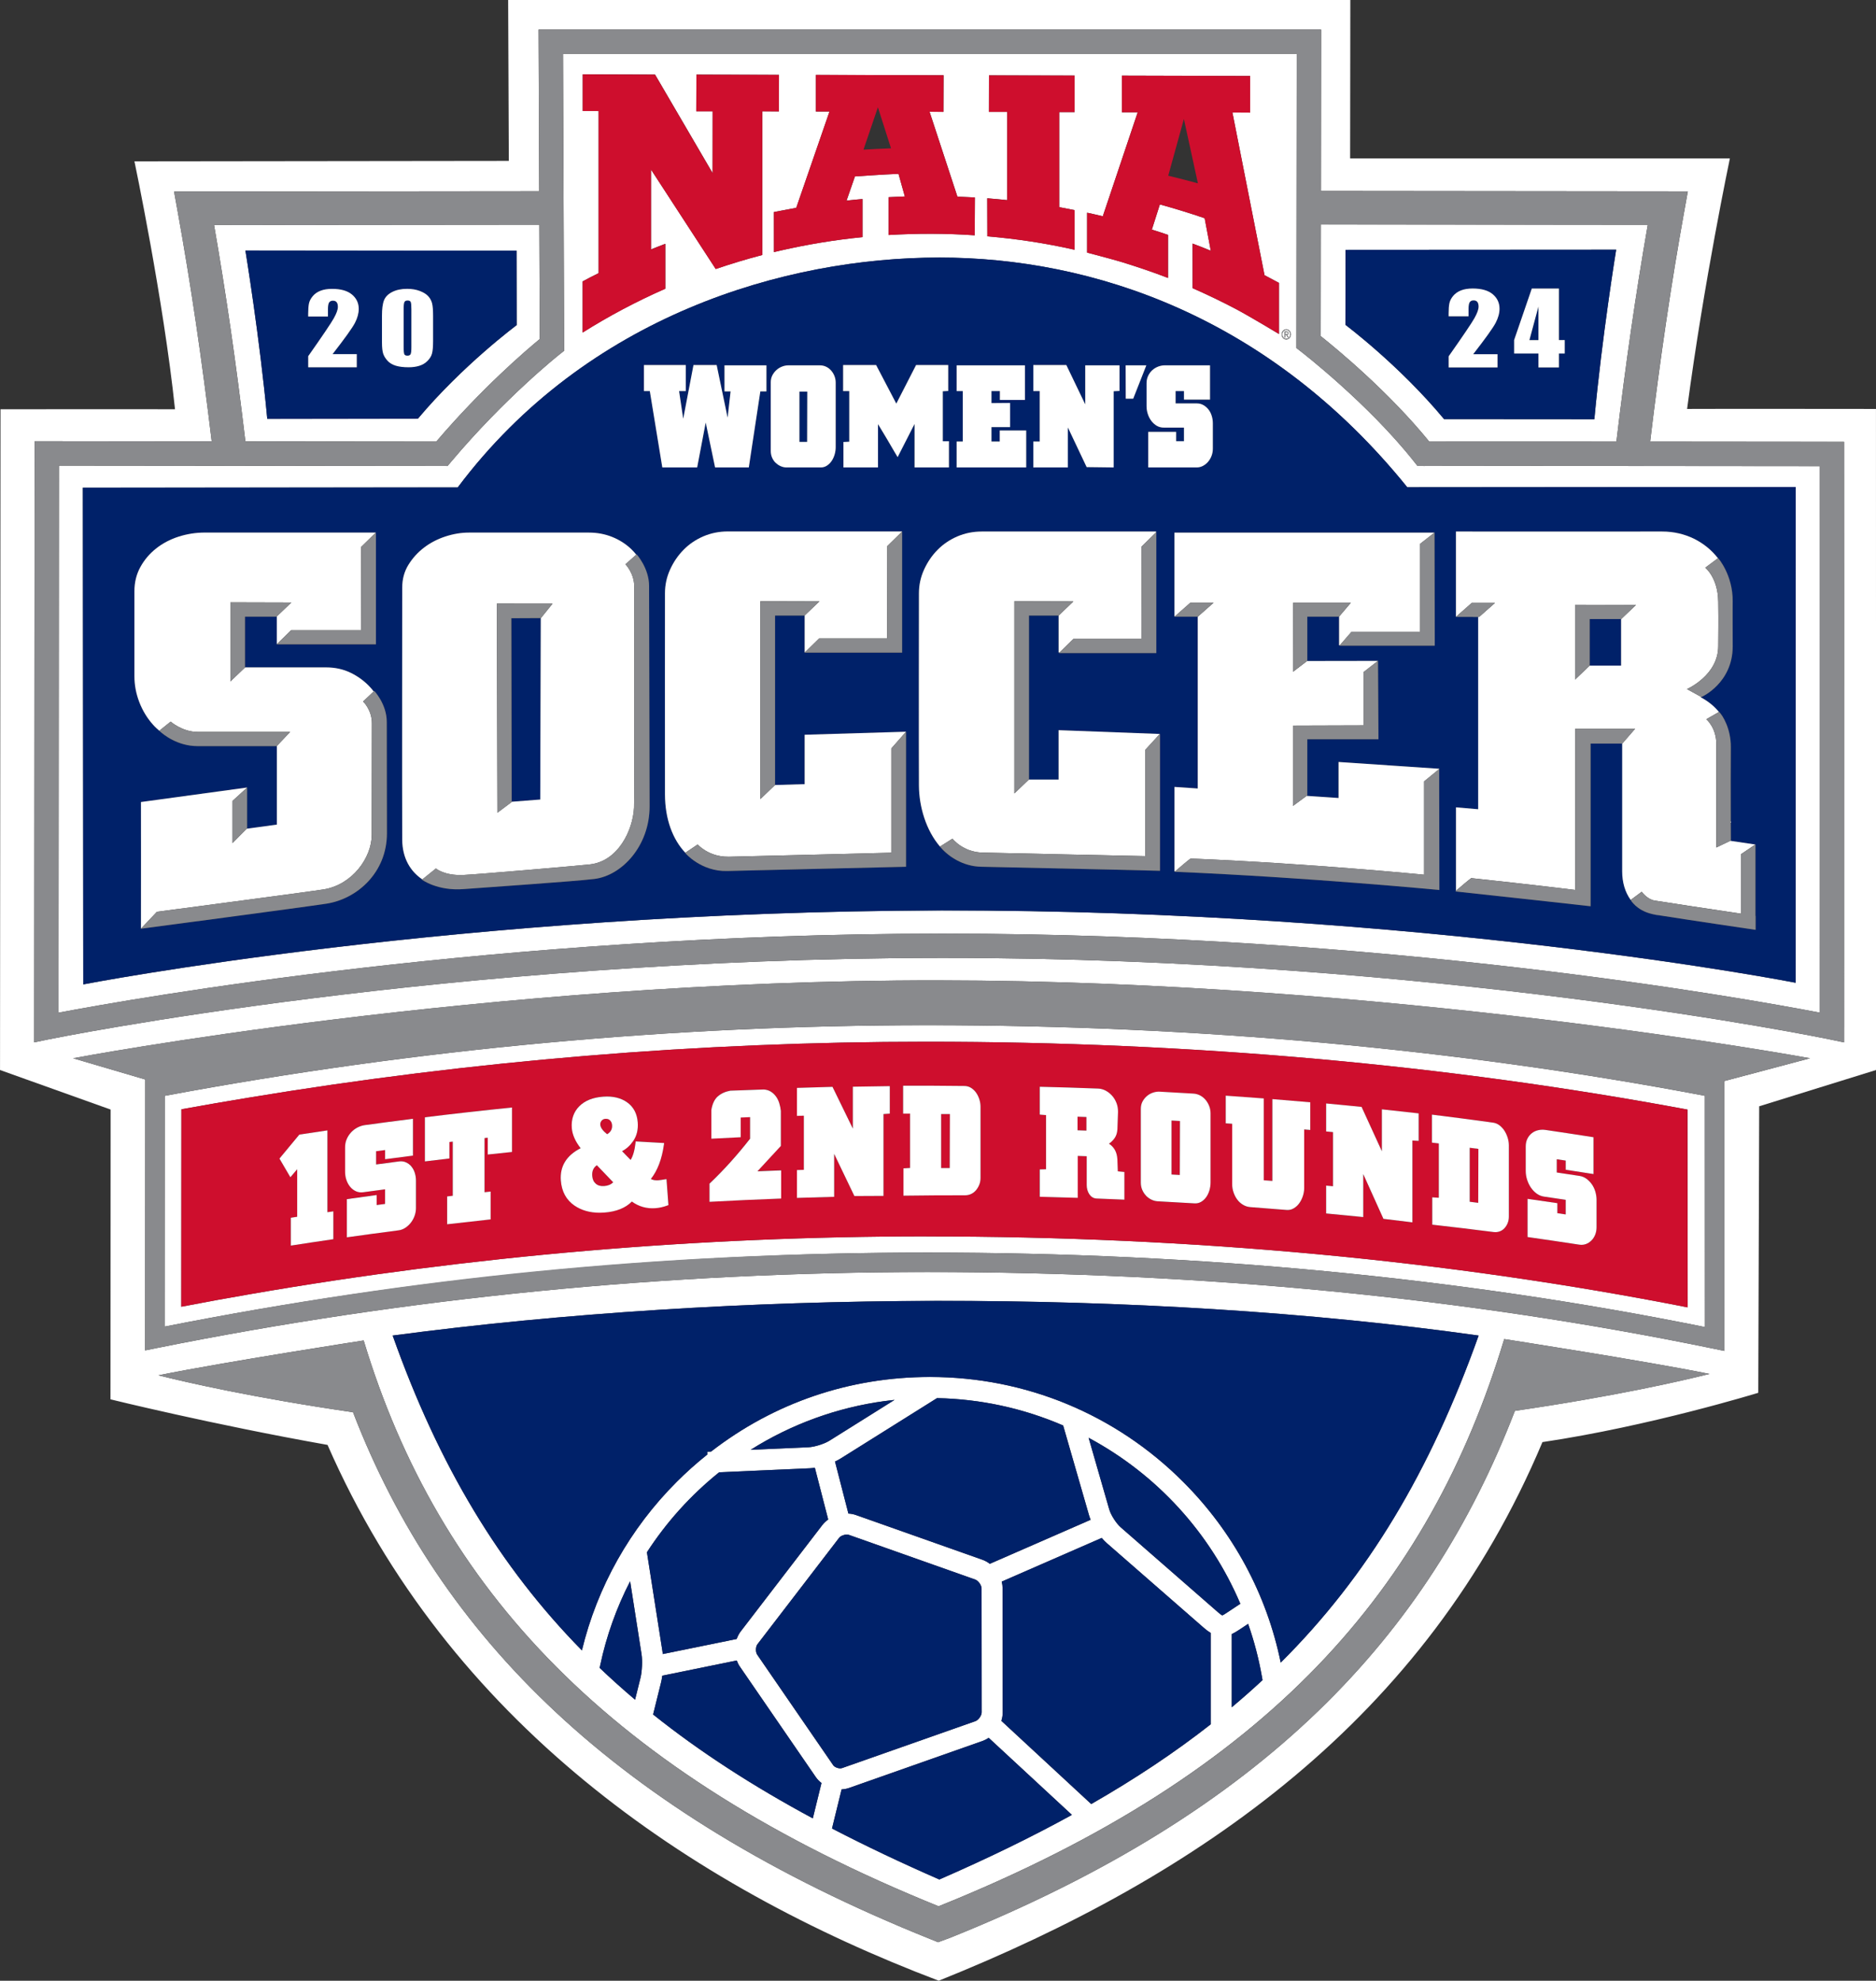
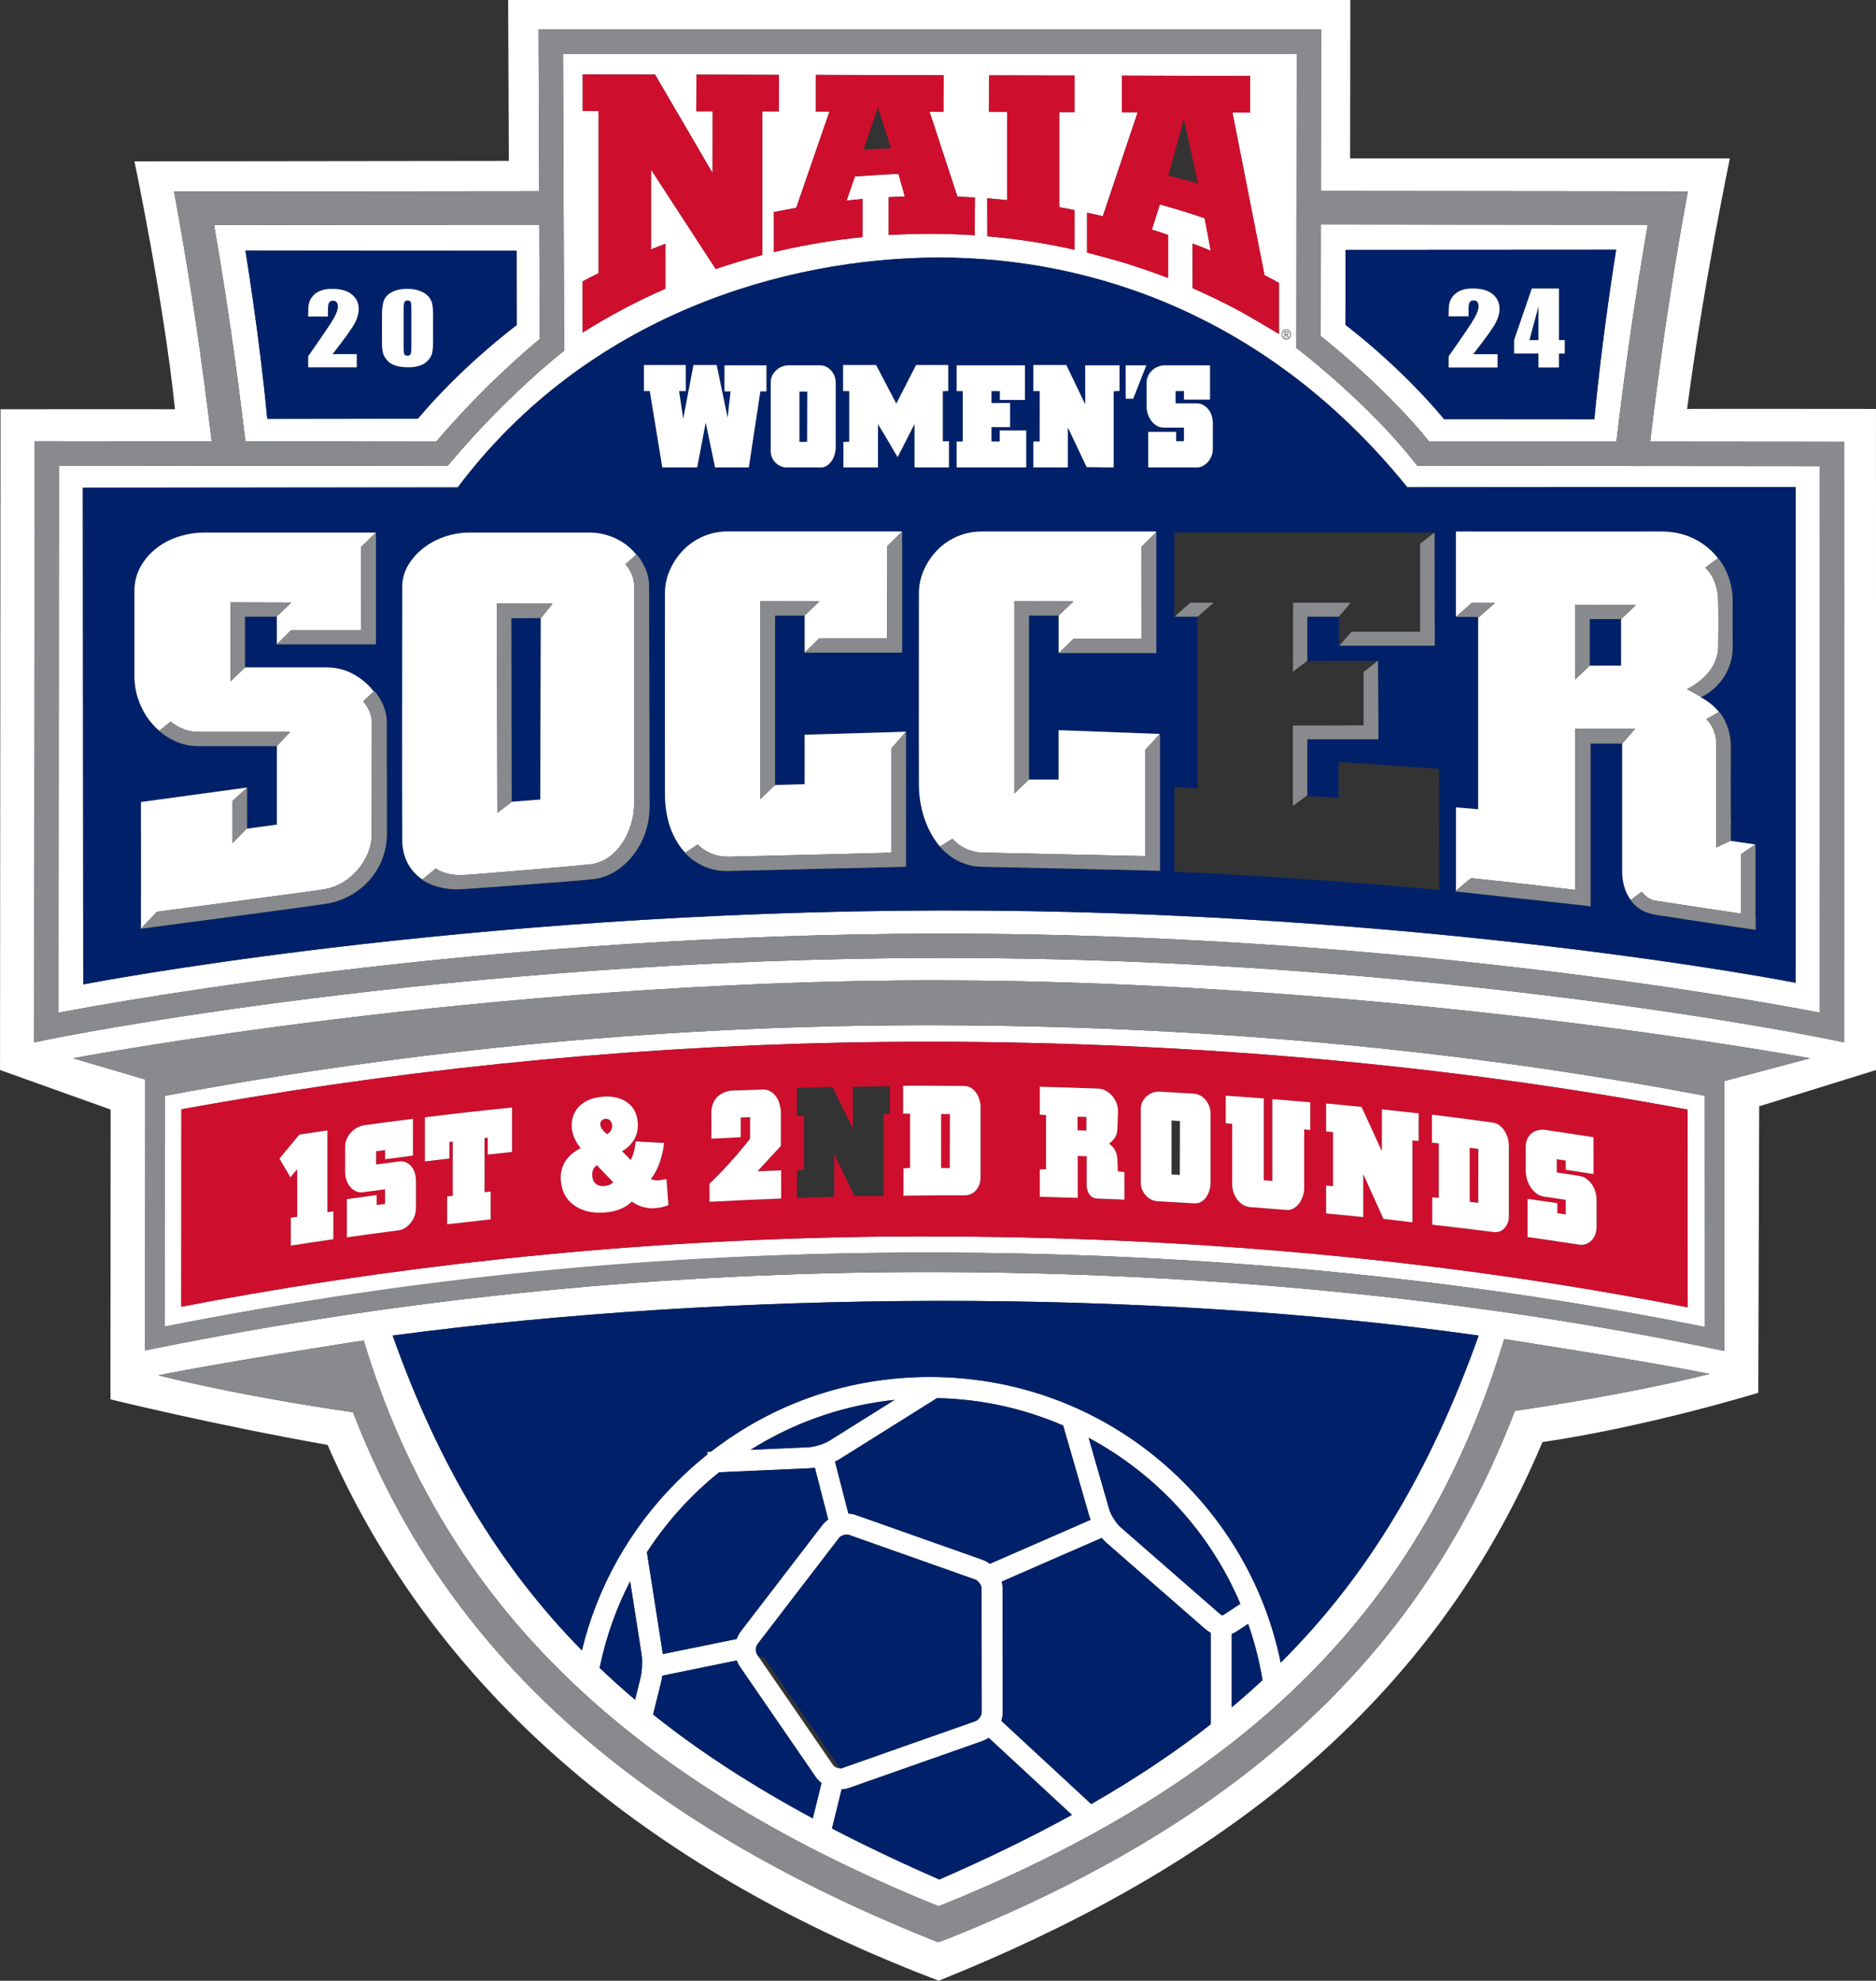
<svg xmlns="http://www.w3.org/2000/svg" id="Layer_2" viewBox="0 0 676.49 714.28">
  <rect x="0" y="0" width="676.49" height="714.28" fill="#333333" stroke="none" />
  <defs>
    <style>
      .cls-1 {
        fill: #002169;
      }

      .cls-2 {
        fill: #ce0e2d;
      }

      .cls-3 {
        fill: #fff;
      }

      .cls-4 {
        fill: #898a8d;
      }
    </style>
  </defs>
  <g id="Print_File">
    <path class="cls-3" d="M515.39,159.25c10.85-.03,38.9-.02,67.49,0,3.3-27.86,7.02-53.56,11.31-78.19l-117.89-.12-.04,40.26c5.74,4.57,24.47,20.02,39.13,38.04ZM485.2,90.1l97.59-.06s-5.13,31.52-7.86,61.13c-5.13,0-40.39-.05-54.2-.04-16.18-19.49-35.56-33.99-35.56-33.99l.04-27.04Z" />
    <path class="cls-3" d="M676.47,147.47s-60.55-.07-68.1,0c6.04-45.72,15.43-90.34,15.43-90.34h-136.94l.07-57.13H183.24l.24,58.02-135,.16s10.45,49.66,14.63,89.41c-6.27-.07-62.93,0-62.93,0l-.17,238.27,39.88,14.26-.05,104.5s36.67,9.05,78.27,16.43c43.61,99.63,130.16,159,220.4,193.22,93.59-37.57,175.6-94.1,217.7-194.23,38.58-5.7,77.83-17.78,77.83-17.78l.33-103.32,42.14-13.08-.03-238.4ZM546.27,508.77c-31.17,81.02-90.26,144.47-203.57,189.98l-4.39,1.62v.03s-2.85-1.15-2.85-1.15c-113.32-45.51-176.99-108.97-208.16-189.98-36.11-5.26-60.45-10.86-70.16-13.32,23.99-4.84,74-12.56,74-12.56,26.99,89.4,88.84,156.11,207.32,204.04,119.31-47.97,176.88-114.83,203.96-204.54,0,0,50.01,7.72,74,12.56-9.71,2.46-34.05,8.06-70.16,13.32ZM299.06,519.55c-1.81,1.13-5.39,2.25-7.52,2.34l-20.85.92c14.73-9.29,31.24-15.28,48.44-17.59,1.15-.15,2.3-.29,3.45-.41l-23.51,14.73ZM337.9,504.18c15.78.33,31.07,3.65,45.48,9.87l9.33,32.37c.15.51.34,1.06.58,1.63l-36.35,15.88c-.85-.65-1.77-1.15-2.71-1.48l-45.54-16.1c-.87-.31-1.79-.49-2.75-.54l-4.83-18.76c.75-.35,1.42-.7,1.99-1.06l34.8-21.81ZM291.88,529.49c.59-.03,1.25-.1,1.96-.21l4.81,18.67c-.83.59-1.53,1.26-2.11,2l-29.43,38.35c-.61.79-1.1,1.73-1.46,2.74l-26.65,5.43c-.04-.38-.08-.75-.14-1.09l-5.58-35.62c7.09-10.94,15.85-20.64,26.05-28.84l32.55-1.44ZM238.35,606.83c.18-.74.34-1.6.47-2.56l26.85-5.48c.29.8.65,1.53,1.1,2.18l27.39,39.85c.55.8,1.24,1.52,2.06,2.15l-3.13,12.75c-21.49-11.57-40.59-23.88-57.59-37.46l2.84-11.44ZM273.03,596.67c-.64-.93-.59-2.85.1-3.74l29.43-38.35c.52-.68,1.71-1.19,2.78-1.19.31,0,.58.04.81.12l45.54,16.11c1.09.39,2.25,2.03,2.25,3.19l.04,44.69c0,1.16-1.15,2.79-2.25,3.17l-48.05,16.91c-.21.07-.45.11-.72.11-.99,0-2.09-.5-2.55-1.17l-27.4-39.85ZM303.49,645.27c.95-.05,1.87-.22,2.73-.53l48.04-16.91c.78-.28,1.54-.66,2.26-1.16l30.01,27.79c-14.68,8.08-30.57,15.79-47.81,23.3-13.68-5.98-26.56-12.08-38.7-18.39l3.46-14.11ZM361.09,620.55c.33-1.02.49-2.05.49-3.06l-.04-44.69c0-.81-.11-1.63-.32-2.45l36.07-15.75c.61.73,1.21,1.35,1.79,1.85l34.98,30.54c.89.78,1.72,1.39,2.52,1.87v32.97c-13.03,10.22-27.34,19.72-43.08,28.75l-32.41-30.01ZM404.08,550.72c-1.56-1.36-3.5-4.41-4.08-6.4l-7.44-25.83c24.52,13.13,43.83,34.24,54.71,59.85l-4.76,3.15c-.68.45-1.54,1.02-1.76,1.02-.19-.01-.76-.43-1.7-1.25l-34.98-30.54ZM444.18,589.27c.76-.35,1.57-.82,2.53-1.45l3.37-2.23c2.15,6.13,3.81,12.47,4.94,18.86l.25,1.42c-3.59,3.34-7.28,6.6-11.09,9.79v-26.39ZM426.65,534.37c-24.39-24.39-56.82-37.82-91.31-37.82-28.95,0-56.23,9.3-78.93,26.9l-1.39.06.04,1c-3.85,3.07-7.56,6.38-11.04,9.86-16.85,16.85-28.66,37.86-34.19,60.78-29.64-30.18-51.59-66.59-68.24-113.54,122.06-16.23,270.22-17.1,391.6,0-17.5,49.1-40.09,86.81-71.37,117.94-5.04-24.66-17.19-47.19-35.18-65.18ZM230.98,605l-1.97,7.93c-4.4-3.72-8.66-7.54-12.77-11.47l.22-1.03c2.23-10.51,5.85-20.65,10.77-30.21l4.12,26.34c.35,2.27.18,6.21-.37,8.43ZM621.76,389.84l.02,97.31-4.22-.87c-88.76-18.29-184.02-27.56-283.15-27.56-94,0-187.49,9.22-277.87,27.4l-4.21.85.05-97.63.13-.02-26.14-7.69s149.12-28.24,311.99-28.09c162.87.15,314.33,28.09,314.33,28.09l-30.93,8.22ZM664.96,370.5v5.4s-5.29-1.11-5.29-1.11c-1.4-.29-142.15-29.36-319.08-29.36h-1.63c-177.79.18-319.94,29.07-321.35,29.36l-5.28,1.09.15-216.79,63.86.07c-3.55-29.7-7.57-56.89-12.29-82.98l-1.28-7.1,131.67-.13-.23-58.29h282.18l-.06,58.21,132.31.13-1.28,7.1c-4.72,26.14-8.75,53.39-12.31,83.15,34.09.03,65.54.06,65.54.06h4.38s0,4.39,0,4.39c0,0,.04,64.96,0,206.8Z" />
    <path class="cls-3" d="M157.31,159.25c16.49-19.32,32.23-32.79,37.33-36.99l-.16-41.23-117.29.11c4.29,24.58,8,50.23,11.3,78.03l68.83.07ZM186.27,90.4l.04,26.85s-19.41,14.4-35.63,33.75c-13.84-.01-49.16.04-54.3.04-2.74-29.4-7.88-60.7-7.88-60.7l97.77.05Z" />
    <path class="cls-3" d="M513.3,168.04h-2.13s-1.32-1.66-1.32-1.66c-16.59-20.94-40.42-39.37-40.65-39.55l-1.71-1.32v-2.16l.11-103.89H203.02l.41,107.03-1.68,1.33c-.19.15-19.54,15.49-39.05,38.67l-1.32,1.56-140.14-.14-.14,197.28c27.44-5.2,158.46-28.35,317.84-28.51h1.64c158.57,0,288.28,23.24,315.59,28.49.03-114.19,0-182.54,0-197.06-22.56-.02-125.24-.13-142.87-.06ZM463.83,118.74c.92,0,1.66.82,1.66,1.84s-.74,1.84-1.66,1.84-1.66-.82-1.66-1.84.74-1.84,1.66-1.84ZM392.01,76.7s3.79.8,5.66,1.28l12.59-37.5h-5.69v-13.22l46.23.13v13.21l-6.39-.04,11.58,58.67c1.78.93,5.2,2.77,5.2,2.77v18.43s-10.17-6.15-15.47-8.97c-5.09-2.68-10.31-5.19-15.63-7.54h-.02l-.02-16.09c2.2.83,4.4,1.67,6.56,2.58l-2.21-11.73c-5.29-1.81-10.68-3.46-16.14-4.97h-.01l-2.89,9.08c1.93.59,3.87,1.23,5.79,1.89h.04v15.54c-5.35-2.08-11.04-3.98-16.57-5.7-4.15-1.24-12.62-3.44-12.62-3.44v-14.39ZM356.61,40.35l.03-13.18,30.87.07v13.18h-5.56v34.27s3.66.7,5.53,1.08l.03.04v14.25h-.02c-10.23-2.32-20.73-3.94-31.49-4.84h.04l-.04-13.72c2.5.21,4.73.4,7.21.66v-31.81h-6.59ZM287.13,74.94l11.99-34.72h-4.9v-13.22l46.04.13-.04,13.21-5.01-.03,10.04,30.6c2.02.07,4.31.18,6.31.3l-.07,13.64c-5.23-.36-10.47-.55-15.77-.55-5.12-.01-10.2.15-15.27.44v-13.63h-.02c1.94-.1,3.91-.2,5.86-.26l-2.28-8.16c-5.19.18-15.71.93-15.71.93l-3.03,8.72c1.91-.22,3.81-.4,5.75-.57h0s0,0,0,0c0,0,0,0,0,0v13.74s0,0,0,0c-10.08.99-19.96,2.65-29.58,4.84l-2.34.55-.02-14.44,2.31-.44c1.93-.39,3.82-.75,5.75-1.09ZM210.11,101.46c1.95-1.06,3.75-1.98,5.75-2.96v-58.47l-5.72-.02v-13.22l26.07.09,20.76,35.54.02-22.3h-5.91l.05-13.23,29.77.08-.02,13.19-5.98-.03v51.81c-5.72,1.48-11.31,3.19-16.8,5.06l-23.35-35.88v28.81c1.67-.69,3.39-1.32,5.07-1.98h.09v16.14c-10.44,4.59-20.28,9.81-29.8,15.8v-18.46ZM647.51,354.4s-134.13-26.34-307.98-26.07c-173.85.27-309.51,26.66-309.51,26.66l-.14-179.13s128.19-.1,135.18-.08c46.63-62.1,118.21-82.89,173.63-82.89s119.05,21.3,168.77,82.83c11.49-.05,140.06-.08,140.06-.08l-.02,178.77Z" />
    <path class="cls-3" d="M464.38,120.15c0-.31-.23-.38-.47-.38h-.47v.77h.47c.28,0,.48-.09.48-.39Z" />
    <path class="cls-3" d="M463.83,122.17c.8,0,1.43-.71,1.43-1.59s-.63-1.59-1.43-1.59-1.43.71-1.43,1.59.64,1.59,1.43,1.59ZM463.21,119.54h.75c.45,0,.64.22.64.61s-.23.56-.49.61l.58.97h-.28l-.56-.97h-.42v.97h-.23v-2.19Z" />
    <path class="cls-3" d="M59.4,395.16l-.04,83.23c89.52-17.71,182.04-26.69,275.05-26.69,98.03,0,192.32,9.03,280.34,26.84l-.02-83.39c-88.88-16.89-183.17-25.45-280.32-25.45-91.91,0-184.42,8.57-275.01,25.47ZM608.58,471.45c-86.41-17.01-178.25-25.58-274.52-25.58v-.02c-82.08,0-163.79,6.99-243.4,20.76-8.82,1.53-16.52,2.91-25.28,4.61l.04-71.19c8.38-1.53,15.68-2.78,24.09-4.17,80.81-13.4,162.92-20.19,244.56-20.19,95.22,0,187.52,8.23,274.45,24.46l.07,71.32Z" />
    <path class="cls-1" d="M338.69,92.88c-55.42,0-127,20.78-173.63,82.89-7-.01-135.18.08-135.18.08l.14,179.13s135.66-26.39,309.51-26.66c173.85-.27,307.98,26.07,307.98,26.07l.02-178.77s-128.57.03-140.06.08c-49.72-61.53-113.35-82.83-168.77-82.83ZM413.46,138.24c0-.99.18-1.88.56-2.68.38-.8.87-1.48,1.49-2.05.61-.57,1.32-1.01,2.13-1.31.81-.3,1.63-.46,2.49-.46h16.21v12.37h-9.39v-3.08h-3.02v4.45h7.69c.86,0,1.63.2,2.33.6.7.4,1.31.92,1.82,1.57.52.65.91,1.41,1.18,2.28.28.88.41,1.77.41,2.68v9.18c0,.91-.15,1.78-.46,2.59-.31.82-.74,1.54-1.28,2.17-.55.63-1.17,1.12-1.87,1.48-.7.36-1.45.54-2.23.54h-17.45v-12.83h10.06v3.36h2.82v-4.9h-7.28c-.92,0-1.76-.22-2.51-.65-.75-.44-1.4-1.02-1.95-1.74-.55-.72-.97-1.55-1.28-2.48-.31-.93-.46-1.89-.46-2.88v-8.21ZM413.37,131.74l-4.73,12.03h-2.68l-.05-12.03h7.47ZM372.61,159.22h2.31v-18.18h-2.31v-9.4h11.9l6.82,14.19v-14.08h12.36v9.23l-2.1.11v27.47l-9.75-.11-6.77-14.31v14.42h-12.47v-9.35ZM344.96,159.22h2.2v-18.18h-2.2v-9.29h24.62v12.48h-9.03v-3.19h-3.03v4.33l6.72-.06v8.72h-6.72v5.19h2.98v-3.99h9.54v13.34h-25.08v-9.35ZM277.97,137.84c0-.95.2-1.8.59-2.54.39-.74.89-1.38,1.49-1.91.6-.53,1.28-.94,2.03-1.23.75-.29,1.49-.43,2.21-.43h11.39c.79,0,1.52.16,2.21.48.68.32,1.29.77,1.8,1.34.51.57.92,1.23,1.23,1.99.31.76.46,1.58.46,2.45v23.2c0,.91-.13,1.81-.38,2.68-.26.87-.62,1.65-1.08,2.34-.46.68-1.02,1.25-1.69,1.68-.67.44-1.41.66-2.23.66h-12.31c-.75,0-1.47-.15-2.15-.46-.69-.3-1.29-.72-1.82-1.25-.53-.53-.95-1.16-1.26-1.88-.31-.72-.46-1.52-.46-2.39v-24.74ZM117.7,325.89c-8.83,1.35-66.9,9.03-66.9,9.03l.04-.04s-.02,0-.03,0c.05-8,0-45.65,0-45.65l38.26-5.23v.05l.03-.02v14.66l-.03.03v.13l10.74-1.47v-28.32h-27.72c-.12,0-.23,0-.35,0h-.5c-7.34,0-12.46-4.3-13.57-5.32-.91-.76-1.78-1.57-2.57-2.47-2.08-2.35-3.71-5.04-4.88-8.07-1.17-3.03-1.76-6.15-1.76-9.37v-30.62c0-3.22.71-6.12,2.15-8.72,1.43-2.6,3.32-4.83,5.66-6.68,2.34-1.86,5.04-3.28,8.1-4.27,3.06-.99,6.22-1.48,9.47-1.48h61.68l.03-.03v40.34h-35.79l.05-.04h0v-10.02h-.01l-.09.09s-11.36,0-11.36,0v18.29h29.23c3.25,0,6.21.65,8.88,1.95,2.67,1.3,4.98,3,6.93,5.1.48.52.94,1.07,1.37,1.63l.2-.19s4.51,4.7,4.51,11.19c0,3.7.06,35.53.06,40.16,0,14.12-10.69,23.67-21.83,25.37ZM214.29,316.99c-7.41.9-39.75,3.08-47.13,3.65-9.48.73-15.01-3.41-15.01-3.41l.13-.1c-4.25-2.87-7.21-7.56-7.26-14.33-.09-13.29,0-90.89,0-90.89,0-3.09.75-5.85,2.25-8.26,1.5-2.41,3.38-4.48,5.66-6.22,2.27-1.73,4.85-3.06,7.71-3.99,2.86-.93,5.66-1.39,8.39-1.39h43.34c2.99,0,5.79.53,8.39,1.58,2.6,1.05,4.88,2.51,6.83,4.36.67.63,1.27,1.31,1.84,2.02l.11-.09s4.51,4.95,4.51,11.44c0,3.69.18,74.89.18,79.52,0,14.12-9.89,24.91-19.96,26.12ZM234.32,141.03h-2.1v-9.4h15.08v9.4h-2.41l1.49,9.98,3.7-19.38h8.36l3.95,18.98,1.08-9.46h-2.21v-9.4h15.13v9.4h-2.21l-4.16,27.42h-12.15l-3.38-16.19-3.08,16.19h-12.57l-4.51-27.53ZM326.71,312.57s-19.04.43-52.92,1.25c-2.25.06-4.35.11-6.28.15-1.73.04-3.49.08-5.29.13-9.51.23-15.15-6.51-15.15-6.51l.07-.05c-4.53-4.81-7.32-12.07-7.34-21.04-.04-16.8,0-72.56,0-72.56,0-2.97.62-5.81,1.85-8.54,1.24-2.72,2.86-5.1,4.88-7.14,2.02-2.04,4.39-3.65,7.12-4.83,2.73-1.17,5.66-1.76,8.79-1.76h62.86v.05h0s0,43.62,0,43.62h-35.13l.06-.06h-.07v-13.32l-.02.02h-10.66v61.11l10.68-.32v-17.81l36.51-1.09v.05l.04-.04v48.69ZM323.67,164.86c-.34-.57-.73-1.22-1.16-1.94-.42-.72-.85-1.45-1.28-2.19-.43-.74-.86-1.47-1.28-2.19-.43-.72-.81-1.37-1.16-1.94-.38-.65-.74-1.25-1.1-1.82-.36-.57-.73-1.18-1.1-1.82v15.62h-12.47v-9.18l2.1-.11v-18.24h-2.21v-9.4h11.9l7.28,13.91,7.13-13.91h11.59v9.35l-1.95.11v18.01h2.21v9.46h-12.42v-15.68l-6.1,11.97ZM418.29,314.03s-23.4-.62-64.48-1.46c-3.44-.07-6.32-1.05-8.62-2.26-.05-.03-.11-.05-.16-.08-.21-.11-.41-.23-.61-.35-.18-.1-.36-.21-.53-.31-.22-.14-.43-.28-.64-.42-.11-.08-.23-.15-.35-.23-2.59-1.82-3.96-3.64-3.96-3.64h0c-5.06-5.88-7.54-14.41-7.59-21.93-.08-12.92,0-69.4,0-69.4,0-2.97.62-5.81,1.85-8.54,1.24-2.72,2.86-5.1,4.88-7.14,2.02-2.04,4.39-3.65,7.13-4.83,2.73-1.17,5.66-1.76,8.79-1.76h62.87v.3l.1-.1v43.62h-35.13l.22-.22h-.34v-13.31h0s-10.66,0-10.66,0v59.09l-.05.05h10.71v-17.81l36.5,1.37.06-.06v49.42ZM525.03,222.46h-.03l.03-.02v-30.76s59.84.03,74.38,0c8.4-.01,15.55,3.78,20.1,9.62l.04-.03s5.33,6.01,5.25,15.61c-.01,1.3-.02,2.4-.02,3.35,0,1.52,0,2.92,0,4.66,0,2.21.03,3.74.03,8.17,0,13.39-11.27,18.31-11.27,18.31l-.08-.04c-.06.04-.13.08-.19.11,2.7,1.44,4.89,3.22,6.61,5.33.01,0,.03-.02.05-.03,1.18,1.14,4.28,5.97,4.21,12.73-.06,5.43-.04,18.33-.02,26.5l.03,7.27,8.85,1.3h0s.02,0,.02,0v25.74s.06,0,.06,0v5.03s-24.26-3.57-33.82-5.1c-.66-.1-1.26-.18-1.79-.26-.64-.09-1.25-.23-1.84-.38-5.55-1.32-7.6-5.01-7.6-5.01l.02-.02c-2.07-2.82-3.07-6.44-3.07-10.29-.02-7.44,0-43.97,0-46.11h-11.41v58.66s-26.31-2.95-48.78-5.35c.08-.07.17-.15.26-.22v-30.08l8,.68v-69.34l-8-.02ZM517.29,192.03l.08,40.81h-34.38l.13-.15h-.26v-10.35l-.04.04h-11.41v15.9l-.08.06h0s25.53-.03,25.53-.03l.04-.03v.03h0v.62l.16,27.67h-25.66v20.2l-.08.06v.14l11.32.76v-12.99l36.31,2.45v6.95l.07,36.78s-47.14-4.54-95.49-6.58c.06-.05.12-.11.18-.16-.15,0-.24-.01-.24-.01v-30.44l8.39.57v-61.96h-8.37l.09-.08h-.12v-30.25h93.71v.04l.07-.06Z" />
    <rect class="cls-1" x="573.25" y="223.25" width="11.32" height="16.76" />
    <polygon class="cls-1" points="184.51 289.13 194.81 288.33 195 222.89 184.4 222.94 184.51 289.13" />
    <polygon class="cls-1" points="291.11 141.21 288.28 141.21 288.28 159.33 291.05 159.33 291.11 141.21" />
    <path class="cls-1" d="M520.73,151.13c13.81-.01,49.07.04,54.2.04,2.73-29.61,7.86-61.13,7.86-61.13l-97.59.06-.04,27.04s19.38,14.5,35.56,33.99ZM546,122.64l6.38-18.59h9.78v18.59h2.1v4.85h-2.1v5.01h-7.38v-5.01h-8.77v-4.85ZM532.73,108.9c-.3-.37-.75-.56-1.36-.56s-1.06.21-1.36.62c-.3.41-.45,1.24-.45,2.47v2.66h-7.18v-1.02c0-1.56.09-2.8.28-3.7.18-.9.64-1.79,1.37-2.66.73-.87,1.67-1.53,2.84-1.98,1.16-.45,2.56-.67,4.18-.67,3.18,0,5.59.69,7.23,2.06,1.63,1.37,2.45,3.11,2.45,5.22,0,1.6-.46,3.29-1.38,5.07-.92,1.78-3.63,5.56-8.12,11.35h8.78v4.76h-17.63v-3.98c5.23-7.43,8.33-12.02,9.31-13.78.98-1.76,1.48-3.14,1.48-4.13,0-.76-.15-1.32-.45-1.7Z" />
    <path class="cls-1" d="M150.67,151c16.21-19.35,35.63-33.75,35.63-33.75l-.04-26.85-97.77-.05s5.14,31.29,7.88,60.7c5.14,0,40.46-.05,54.3-.04ZM137.74,113.9c0-2.5.25-4.37.74-5.62s1.48-2.24,2.96-2.99c1.48-.75,3.27-1.13,5.37-1.13,1.71,0,3.25.26,4.6.78,1.35.52,2.37,1.16,3.04,1.91.67.75,1.12,1.6,1.36,2.54.24.94.36,2.44.36,4.51v9.08c0,2.06-.13,3.57-.39,4.51-.26.94-.79,1.82-1.6,2.64-.81.82-1.79,1.41-2.94,1.77-1.15.36-2.43.54-3.85.54-1.87,0-3.42-.19-4.66-.56-1.24-.38-2.22-.96-2.96-1.76-.74-.8-1.26-1.63-1.57-2.51-.31-.88-.46-2.28-.46-4.2v-9.5ZM121.41,108.99c-.3-.37-.75-.56-1.35-.56s-1.06.21-1.35.62c-.3.41-.44,1.23-.44,2.45v2.64h-7.13v-1.01c0-1.55.09-2.78.28-3.67.18-.9.64-1.78,1.36-2.65.72-.87,1.66-1.52,2.82-1.97,1.16-.45,2.54-.67,4.16-.67,3.16,0,5.56.68,7.18,2.05,1.62,1.36,2.43,3.09,2.43,5.18,0,1.59-.46,3.27-1.37,5.04-.91,1.77-3.6,5.53-8.07,11.27h8.73v4.73h-17.52v-3.96c5.19-7.38,8.28-11.94,9.26-13.7.98-1.75,1.47-3.12,1.47-4.1,0-.75-.15-1.32-.44-1.69Z" />
    <path class="cls-4" d="M664.95,159.32h-4.38s-31.45-.04-65.54-.07c3.55-29.76,7.59-57.02,12.31-83.15l1.28-7.1-132.31-.13.06-58.21H194.2l.23,58.29-131.67.13,1.28,7.1c4.71,26.08,8.74,53.28,12.29,82.98l-63.86-.07-.15,216.79,5.28-1.09c1.42-.29,143.56-29.18,321.35-29.36h1.63c176.94,0,317.68,29.06,319.08,29.35l5.29,1.11v-5.4c.04-141.84,0-206.8,0-206.8v-4.38ZM476.3,80.95l117.89.12c-4.3,24.62-8.01,50.32-11.31,78.19-28.59-.02-56.64-.03-67.49,0-14.65-18.02-33.39-33.47-39.13-38.04l.04-40.26ZM194.48,81.03l.16,41.23c-5.09,4.19-20.83,17.67-37.33,36.99l-68.83-.07c-3.3-27.8-7.01-53.46-11.3-78.03l117.29-.11ZM656.17,365.16c-27.31-5.26-157.03-28.49-315.59-28.49h-1.64c-159.38.16-290.39,23.31-317.84,28.51l.14-197.28,140.14.14,1.32-1.56c19.51-23.18,38.86-38.52,39.05-38.67l1.68-1.33-.41-107.03h264.57l-.11,103.89v2.16l1.71,1.32c.24.18,24.07,18.61,40.65,39.55l1.32,1.67h2.13c17.64-.08,120.31.02,142.87.05,0,14.52.02,82.87,0,197.06Z" />
    <path class="cls-4" d="M26.37,381.62l26.14,7.69-.13.02-.05,97.63,4.21-.85c90.38-18.18,183.87-27.4,277.87-27.4,99.13,0,194.39,9.27,283.15,27.56l4.22.87-.02-97.31,30.93-8.22s-151.46-27.95-314.33-28.09c-162.87-.15-311.99,28.09-311.99,28.09ZM614.75,478.54c-88.02-17.81-182.31-26.84-280.34-26.84s-185.52,8.98-275.05,26.69l.04-83.23c90.58-16.9,183.09-25.47,275.01-25.47,97.15,0,191.45,8.56,280.32,25.45l.02,83.39Z" />
    <path class="cls-3" d="M273.79,313.82c-2.04.05-4.13.1-6.28.15,1.92-.04,4.03-.09,6.28-.15Z" />
    <path class="cls-3" d="M354.18,307.45c3.77.12,58.82,1.28,58.82,1.28v-38.34l5.23-5.71-36.5-1.37v17.81h-10.71l-5.23,5v-69.31l21.29.06-5.34,5.11v13.31h.34l5-4.89h24.5l.06-33.28,5.25-5.14v-.3h-62.87c-3.13,0-6.05.59-8.79,1.76-2.73,1.18-5.11,2.78-7.13,4.83-2.02,2.04-3.64,4.42-4.88,7.14-1.24,2.72-1.85,5.57-1.85,8.54,0,0-.08,56.48,0,69.4.05,7.52,2.53,16.04,7.59,21.93l4.51-2.84s3.66,4.79,10.72,5.02Z" />
-     <path class="cls-3" d="M423.51,192.05v30.25h.12l5.61-4.95h8.39l-5.7,5.03h-.02v61.96l-8.39-.57v30.44s.09,0,.24.01c1.88-1.62,4.56-3.9,5.57-4.62,43.66,1.8,84.2,5.84,84.2,5.84v-33.66l5.45-4.46v6.86s.01-6.95.01-6.95l-36.31-2.45v12.99l-11.32-.76v-.14l-5.12,3.76v-28.97l25.49-.08v-19.23l5.16-4.03-25.53.04h0s-5.12,3.91-5.12,3.91l.08-24.91h20.8l-4.24,4.99v10.35h.26l4.23-4.88h24.74v-31.72l5.13-4v-.04h-93.71Z" />
    <polygon class="cls-3" points="496.92 238.31 496.91 238.31 496.92 238.93 496.92 238.31" />
    <path class="cls-3" d="M262.6,308.96c3.77-.05,58.82-1.46,58.82-1.46v-37.61l5.25-5.97v-.05l-36.51,1.09v17.81l-10.68.32h0s-5.28,5.05-5.28,5.05v-71.34l21.29.06-5.33,5.09v13.32h.07l5.16-5.06h24.5l.06-33.28,5.34-5.23v-.05h-62.86c-3.12,0-6.05.59-8.79,1.76-2.73,1.18-5.11,2.78-7.12,4.83-2.02,2.04-3.65,4.42-4.88,7.14-1.24,2.72-1.85,5.57-1.85,8.54,0,0-.04,55.76,0,72.56.02,8.98,2.81,16.24,7.34,21.04l4.45-3s3.95,4.51,11.01,4.42Z" />
    <path class="cls-3" d="M595.62,329.57c.59.15,1.2.29,1.84.38.53.08,1.13.17,1.79.26-1.11-.18-2.02-.33-2.68-.44-.33-.06-.65-.13-.95-.2Z" />
    <path class="cls-3" d="M116.82,320.71c10.23-1.71,17.19-11.39,17.23-19.59.02-3.34.06-36.77.06-40.31,0-4.81-3.18-7.85-3.18-7.85l3.83-3.61c-.43-.57-.88-1.11-1.37-1.63-1.95-2.1-4.27-3.81-6.93-5.1-2.67-1.3-5.63-1.95-8.88-1.95h-29.23v.03l-5.28,5.05v-28.54l21.99.06-5.26,5.03h.01v10.02h0l5.18-5.07h25.16l.06-30,5.32-5.2h-61.68c-3.25,0-6.41.5-9.47,1.48-3.06.99-5.76,2.41-8.1,4.27-2.34,1.85-4.23,4.08-5.66,6.68-1.43,2.6-2.15,5.51-2.15,8.72v30.62c0,3.22.59,6.34,1.76,9.37,1.17,3.03,2.79,5.72,4.88,8.07.79.9,1.66,1.7,2.57,2.47-.15-.14-.23-.22-.23-.22l4.09-3.29s4.19,3.71,9.71,3.71h33.38l-4.82,5.11h-28.05c.12,0,.23,0,.35,0h27.72v28.32l-10.74,1.47v-.13l-5.26,5.33v-15.21l5.26-4.78v-.05l-38.26,5.23s.05,37.65,0,45.65c0,0,.02,0,.03,0l5.72-6.07s55.74-7.34,60.26-8.09Z" />
    <path class="cls-3" d="M525.03,291.14v30.08c1.88-1.62,4.5-3.84,5.49-4.56,21.53,2.29,37.5,4.26,37.5,4.26l.02-58.16h21.61l-4.65,5.37h-.04c0,2.14-.02,38.67,0,46.11,0,3.85,1,7.47,3.07,10.29l3.98-2.96s1.9,2.68,4.55,3.16c2,.36,21.62,3.31,31.23,4.75v-21.44l5.18-3.5h0s-8.85-1.31-8.85-1.31l-.03-7.27c0,4.21.02,7.17.02,7.17l-5.2,2.48v-37.31c0-5.92-3.62-8.94-3.62-8.94,0,0,3.52-2.04,4.57-2.61-1.71-2.11-3.91-3.9-6.61-5.33.06-.03.13-.08.19-.11l-5.13-2.82s11.28-4.92,11.28-15.45c0-5.2.12-7.6,0-16.17-.12-8.58-4.67-12.15-4.67-12.15l4.58-3.42c-4.55-5.84-11.71-9.63-20.1-9.62-14.54.03-74.38,0-74.38,0v30.76l5.68-5.01h8.39l-5.7,5.03h-8.36l8,.02v69.34l-8-.68ZM567.96,218.08l21.99.06-5.35,5.11h-.03v16.76h-11.32v-16.76h0v16.77l-5.28,5.05v-26.99Z" />
    <path class="cls-3" d="M167.16,315.53c5.64-.26,41.02-3.31,45.54-3.81,10.23-1.14,15.51-12.33,15.93-20.44.17-3.32.08-76.22.08-79.76,0-4.81-3.18-8.03-3.18-8.03l3.92-3.47c-.57-.7-1.18-1.39-1.84-2.02-1.95-1.86-4.23-3.31-6.83-4.36-2.61-1.05-5.4-1.58-8.39-1.58h-43.34c-2.73,0-5.53.46-8.39,1.39-2.86.93-5.44,2.26-7.71,3.99-2.28,1.73-4.17,3.8-5.66,6.22-1.5,2.41-2.25,5.17-2.25,8.26,0,0-.09,77.6,0,90.89.05,6.77,3.01,11.46,7.26,14.33l4.9-3.95s3.02,2.67,9.98,2.35ZM199.24,217.7l-4.19,5.19h-.05s-.19,65.43-.19,65.43l-10.29.8v.09s-5.15,3.86-5.15,3.86l-.2-75.4,20.08.02Z" />
    <path class="cls-3" d="M624.78,224.88c0-1.74,0-3.14,0-4.66-.01,2.11-.01,3.49,0,4.66Z" />
    <path class="cls-4" d="M134.96,249.16l-.2.19-3.83,3.61s3.18,3.04,3.18,7.85c0,3.54-.05,36.97-.06,40.31-.04,8.2-7,17.88-17.23,19.59-4.52.75-60.26,8.09-60.26,8.09l-5.72,6.07-.04.04s58.07-7.68,66.9-9.03c11.13-1.71,21.83-11.26,21.83-25.37,0-4.63-.06-36.47-.06-40.16,0-6.49-4.51-11.19-4.51-11.19Z" />
    <path class="cls-4" d="M627.81,329.5c-9.62-1.44-29.24-4.4-31.23-4.75-2.65-.48-4.55-3.16-4.55-3.16l-3.98,2.96-.02.02s2.05,3.69,7.6,5.01c.31.07.62.14.95.2.65.11,1.57.27,2.68.44,9.55,1.53,33.82,5.1,33.82,5.1v-5.03s-.03,0-.06,0v-25.74h-.02s-5.18,3.51-5.18,3.51v21.44Z" />
    <path class="cls-4" d="M229.56,199.91l-.11.09-3.92,3.47s3.18,3.22,3.18,8.03c0,3.54.09,76.44-.08,79.76-.42,8.11-5.7,19.31-15.93,20.44-4.51.5-39.9,3.55-45.54,3.81-6.96.32-9.98-2.35-9.98-2.35l-4.9,3.95-.13.1s5.53,4.14,15.01,3.41c7.38-.57,39.72-2.75,47.13-3.65,10.06-1.22,19.96-12.01,19.96-26.12,0-4.63-.18-75.82-.18-79.52,0-6.49-4.51-11.44-4.51-11.44Z" />
    <polygon class="cls-4" points="365.78 216.81 365.78 286.12 371.01 281.12 371.06 281.07 371.06 221.98 381.72 221.98 381.73 221.98 387.07 216.87 365.78 216.81" />
    <polygon class="cls-4" points="274.21 216.81 274.21 288.15 279.49 283.1 279.49 283.1 279.49 221.98 290.15 221.98 290.17 221.96 295.49 216.87 274.21 216.81" />
    <polygon class="cls-4" points="319.9 230.23 295.4 230.23 290.24 235.28 290.18 235.34 325.31 235.34 325.31 191.72 325.31 191.72 319.96 196.95 319.9 230.23" />
    <path class="cls-4" d="M321.43,269.89v37.61s-55.06,1.41-58.82,1.46c-7.06.09-11.01-4.42-11.01-4.42l-4.45,3-.07.05s5.65,6.74,15.15,6.51c1.8-.04,3.56-.09,5.29-.13,2.14-.05,4.24-.1,6.28-.15,33.88-.82,52.92-1.25,52.92-1.25v-48.69l-.04.04-5.25,5.97Z" />
    <polygon class="cls-4" points="184.51 289.23 184.51 289.13 184.4 222.94 195 222.89 195.05 222.89 199.24 217.7 179.17 217.69 179.37 293.09 184.51 289.23" />
    <path class="cls-4" d="M104.62,263.94h-33.38c-5.52,0-9.71-3.71-9.71-3.71l-4.09,3.29s.08.08.23.22c1.11,1.02,6.22,5.32,13.57,5.32h28.55l4.82-5.11Z" />
    <polygon class="cls-4" points="130.16 227.25 105 227.25 99.82 232.31 99.78 232.36 135.56 232.36 135.56 192.01 135.53 192.05 130.22 197.25 130.16 227.25" />
    <polygon class="cls-4" points="83.82 304.04 89.08 298.71 89.11 298.68 89.11 284.02 89.08 284.04 83.82 288.83 83.82 304.04" />
    <polygon class="cls-4" points="411.56 230.39 387.06 230.39 382.07 235.28 381.84 235.5 416.97 235.5 416.97 191.88 416.87 191.98 411.63 197.11 411.56 230.39" />
    <polygon class="cls-4" points="83.07 217.21 83.07 245.74 88.35 240.69 88.35 240.67 88.35 222.38 99.71 222.38 99.8 222.29 105.06 217.27 83.07 217.21" />
    <polygon class="cls-4" points="539.09 217.43 530.71 217.43 525.03 222.43 525.01 222.46 525.03 222.46 533.39 222.46 539.09 217.43" />
    <path class="cls-4" d="M619.62,216.87c.12,8.58,0,10.97,0,16.17,0,10.53-11.28,15.45-11.28,15.45l5.13,2.82.08.04s11.27-4.92,11.27-18.31c0-4.43-.03-5.95-.03-8.17,0-1.18,0-2.55,0-4.66,0-.95.01-2.05.02-3.35.08-9.6-5.25-15.61-5.25-15.61l-.04.03-4.58,3.42s4.56,3.58,4.67,12.15Z" />
-     <path class="cls-4" d="M513.51,281.77v33.66s-40.54-4.04-84.2-5.84c-1,.72-3.69,2.99-5.57,4.62-.06.05-.13.11-.18.16,48.35,2.04,95.49,6.58,95.49,6.58l-.07-36.78v-6.86s-5.46,4.46-5.46,4.46Z" />
    <path class="cls-4" d="M589.66,262.78h-21.61l-.02,58.16s-15.97-1.97-37.5-4.26c-.99.71-3.62,2.93-5.49,4.56-.08.07-.17.15-.26.22,22.47,2.4,48.79,5.35,48.79,5.35v-58.66s11.4,0,11.4,0h.04l4.65-5.37Z" />
    <polygon class="cls-4" points="573.25 223.25 573.25 223.25 584.58 223.25 584.61 223.25 589.96 218.14 567.96 218.08 567.96 245.07 573.25 240.02 573.25 223.25" />
    <path class="cls-4" d="M413,270.39v38.34s-55.06-1.16-58.82-1.28c-7.06-.23-10.72-5.02-10.72-5.02l-4.51,2.84h0s1.37,1.82,3.96,3.64c.11.08.23.15.35.23.21.14.41.28.64.42.18.11.36.21.53.31.2.12.4.23.61.35.05.03.1.05.16.08,2.29,1.21,5.18,2.19,8.62,2.26,41.09.85,64.48,1.46,64.48,1.46v-49.42l-.06.06-5.23,5.71Z" />
    <polygon class="cls-4" points="466.3 217.34 466.22 242.25 471.34 238.34 471.42 238.28 471.42 222.37 482.83 222.37 482.86 222.33 487.1 217.34 466.3 217.34" />
    <polygon class="cls-4" points="491.71 261.56 466.22 261.64 466.22 290.61 471.34 286.85 471.42 286.79 471.42 266.59 497.08 266.59 496.92 238.93 496.91 238.31 496.91 238.28 496.88 238.31 491.71 242.33 491.71 261.56" />
    <polygon class="cls-4" points="512.09 227.81 487.35 227.81 483.12 232.69 482.99 232.84 517.38 232.84 517.29 192.03 517.22 192.09 512.09 196.09 512.09 227.81" />
    <polygon class="cls-4" points="437.62 217.34 429.23 217.34 423.63 222.29 423.53 222.37 431.9 222.37 431.92 222.37 437.62 217.34" />
    <path class="cls-4" d="M618.94,268.31v37.31l5.2-2.48s0-2.95-.02-7.17c-.02-8.16-.04-21.07.02-26.5.07-6.77-3.03-11.59-4.21-12.73-.01,0-.03.02-.05.03-1.04.57-4.57,2.61-4.57,2.61,0,0,3.62,3.02,3.62,8.94Z" />
    <path class="cls-4" d="M338.47,687.44c-118.49-47.92-180.34-114.64-207.32-204.04,0,0-50.01,7.72-74,12.56,9.71,2.46,34.04,8.06,70.16,13.32,31.17,81.02,94.84,144.47,208.16,189.98l2.85,1.15v-.03s4.39-1.62,4.39-1.62c113.31-45.51,172.4-108.97,203.57-189.98,36.11-5.26,60.45-10.86,70.16-13.32-23.99-4.84-74-12.56-74-12.56-27.08,89.71-84.65,156.57-203.96,204.54Z" />
    <path class="cls-1" d="M216.45,600.43l-.22,1.03c4.12,3.92,8.37,7.74,12.77,11.47l1.97-7.93c.55-2.23.73-6.17.37-8.43l-4.12-26.34c-4.92,9.56-8.54,19.7-10.77,30.21Z" />
    <path class="cls-1" d="M436.58,621.82v-32.97c-.8-.47-1.63-1.09-2.52-1.87l-34.98-30.54c-.58-.5-1.18-1.12-1.79-1.85l-36.07,15.75c.21.82.32,1.64.32,2.45l.04,44.69c0,1.02-.16,2.04-.49,3.06l32.41,30.01c15.74-9.03,30.05-18.53,43.08-28.75Z" />
    <path class="cls-1" d="M296.23,642.97c-.82-.63-1.51-1.35-2.06-2.15l-27.39-39.85c-.45-.65-.81-1.38-1.1-2.18l-26.85,5.48c-.13.96-.28,1.82-.47,2.56l-2.84,11.44c17,13.58,36.1,25.89,57.59,37.46l3.13-12.75Z" />
    <path class="cls-1" d="M455.02,604.45c-1.13-6.4-2.79-12.73-4.94-18.86l-3.37,2.23c-.96.63-1.77,1.1-2.53,1.45v26.39c3.81-3.19,7.5-6.45,11.09-9.79l-.25-1.42Z" />
    <path class="cls-1" d="M386.53,654.47l-30.01-27.79c-.72.49-1.48.88-2.26,1.16l-48.04,16.91c-.86.3-1.78.48-2.73.53l-3.46,14.11c12.15,6.3,25.02,12.41,38.7,18.39,17.24-7.51,33.12-15.22,47.81-23.3Z" />
    <path class="cls-1" d="M233.28,559.76l5.58,35.62c.05.34.1.71.14,1.09l26.65-5.43c.36-1.02.85-1.95,1.46-2.74l29.43-38.35c.57-.75,1.28-1.42,2.11-2l-4.81-18.67c-.71.11-1.37.19-1.96.21l-32.55,1.44c-10.2,8.2-18.96,17.89-26.05,28.84Z" />
    <path class="cls-1" d="M440.75,582.51c.22,0,1.08-.56,1.76-1.02l4.76-3.15c-10.87-25.61-30.18-46.71-54.71-59.85l7.44,25.83c.57,1.99,2.52,5.04,4.08,6.4l34.98,30.54c.93.81,1.5,1.23,1.7,1.25Z" />
    <path class="cls-1" d="M533.2,481.62c-121.37-17.1-269.54-16.23-391.6,0,16.65,46.95,38.6,83.36,68.24,113.54,5.53-22.93,17.34-43.93,34.19-60.78,3.47-3.47,7.18-6.79,11.04-9.86l-.04-1,1.39-.06c22.7-17.6,49.98-26.9,78.93-26.9,34.49,0,66.92,13.43,91.31,37.82,17.99,17.99,30.14,40.52,35.18,65.18,31.28-31.12,53.87-68.83,71.37-117.94Z" />
    <path class="cls-1" d="M305.93,545.81c.96.05,1.89.23,2.75.54l45.54,16.1c.94.33,1.85.84,2.71,1.48l36.35-15.88c-.24-.58-.44-1.12-.58-1.63l-9.33-32.37c-14.41-6.22-29.7-9.54-45.48-9.87l-34.8,21.81c-.57.36-1.24.71-1.99,1.06l4.83,18.76Z" />
    <path class="cls-2" d="M421.19,100.24v-15.54h-.04c-1.92-.66-3.86-1.3-5.79-1.89l2.89-9.08h.01c5.46,1.51,10.85,3.16,16.14,4.97l2.21,11.73c-2.16-.91-4.36-1.75-6.56-2.58l.02,16.09h.02c5.32,2.34,10.54,4.86,15.63,7.54,5.3,2.82,15.47,8.97,15.47,8.97v-18.43s-3.42-1.84-5.2-2.77l-11.58-58.67,6.39.04v-13.21l-46.23-.13v13.22h5.69l-12.59,37.5c-1.86-.48-5.66-1.28-5.66-1.28v14.39s8.47,2.2,12.62,3.44c5.53,1.72,11.22,3.62,16.57,5.7ZM426.91,42.88l5.06,23.24c-3.56-.98-7.13-1.9-10.7-2.76l5.65-20.48Z" />
    <path class="cls-2" d="M356,71.51l.04,13.72h-.04c10.76.9,21.26,2.52,31.49,4.84h.02v-14.25l-.03-.04c-1.87-.39-5.53-1.08-5.53-1.08v-34.27h5.56v-13.18l-30.87-.07-.03,13.18h6.59v31.82c-2.48-.27-4.71-.46-7.21-.66Z" />
    <path class="cls-2" d="M239.9,87.98h-.09c-1.67.66-3.39,1.29-5.06,1.98v-28.81s23.34,35.88,23.34,35.88c5.5-1.87,11.08-3.58,16.8-5.06v-51.81l5.98.03.02-13.19-29.77-.08-.05,13.23h5.91l-.02,22.3-20.76-35.54-26.07-.09v13.22l5.72.02v58.47c-2,.98-3.8,1.9-5.75,2.96v18.46c9.51-5.99,19.36-11.21,29.8-15.8v-16.14Z" />
    <path class="cls-2" d="M279.1,90.91l2.34-.55c9.63-2.2,19.5-3.85,29.58-4.84h0v-13.74c-1.95.16-3.85.34-5.76.57l3.03-8.72s10.52-.75,15.71-.93l2.28,8.16c-1.95.05-3.92.16-5.86.26h.02v13.63c5.07-.3,10.15-.46,15.27-.44,5.3,0,10.54.19,15.77.55l.07-13.64c-2-.12-4.28-.23-6.31-.3l-10.04-30.6,5.01.03.04-13.21-46.04-.13v13.21h4.9s-11.99,34.73-11.99,34.73c-1.93.34-3.81.7-5.75,1.09l-2.31.44.02,14.44ZM316.57,38.67l4.73,14.81c-3.33.13-6.64.29-9.92.48l5.2-15.29Z" />
    <path class="cls-2" d="M89.49,395.86c-8.41,1.39-15.71,2.64-24.09,4.17l-.04,71.19c8.76-1.69,16.47-3.08,25.28-4.61,79.62-13.77,161.32-20.76,243.4-20.76v.02c96.28,0,188.11,8.57,274.52,25.58l-.07-71.32c-86.94-16.23-179.23-24.46-274.45-24.46-81.64,0-163.76,6.79-244.56,20.19ZM120.22,446.87c-5.12.74-10.23,1.51-15.34,2.31v-10.04c.77-.12,1.53-.24,2.3-.36v-17.14c-.82.96-1.64,1.93-2.46,2.89-1.31-2.24-2.63-4.49-3.94-6.73,2.39-2.89,4.78-5.77,7.17-8.65,3.38-.52,6.76-1.03,10.14-1.52v29.51c.71-.1,1.43-.21,2.14-.31v10.04ZM150.02,435.56c0,.98-.16,1.93-.49,2.85-.33.92-.79,1.75-1.37,2.5-.59.75-1.25,1.36-2.01,1.85-.75.48-1.55.78-2.39.89-6.22.8-12.44,1.65-18.66,2.53v-13.77c3.58-.51,7.17-1,10.76-1.49v3.61c1.01-.14,2.01-.27,3.02-.4v-5.27c-2.6.34-5.2.7-7.79,1.05-.99.14-1.88.03-2.69-.33-.8-.36-1.5-.88-2.08-1.58-.59-.69-1.04-1.52-1.37-2.47-.33-.95-.49-1.96-.49-3.02v-8.82c0-1.06.2-2.05.6-2.96.4-.91.93-1.72,1.59-2.43.66-.71,1.42-1.28,2.28-1.73.86-.45,1.75-.73,2.66-.86,5.78-.79,11.56-1.56,17.35-2.28,0,4.43,0,8.86,0,13.28-3.35.42-6.7.85-10.05,1.3v-3.31c-1.08.14-2.16.29-3.24.43v4.77c2.74-.37,5.49-.73,8.24-1.09.92-.12,1.75-.01,2.5.32s1.4.81,1.95,1.44c.55.63.97,1.39,1.26,2.29.29.9.44,1.84.44,2.82v9.86ZM184.62,415.42c-2.92.3-5.83.6-8.75.92v-6.06c-.39.04-.77.08-1.16.12v19.53c.73-.08,1.47-.16,2.2-.24v10.04c-5.23.56-10.45,1.14-15.68,1.76v-10.04c.68-.08,1.36-.16,2.03-.24v-19.53c-.4.05-.81.09-1.21.14v5.94c-2.95.34-5.9.7-8.85,1.06v-15.92c10.46-1.28,20.93-2.46,31.41-3.53v16.04ZM240.72,434.67c-1.44.54-2.89.87-4.3.98-3.18.25-6.06-.57-8.56-2.39-2.28,2.32-5.62,3.65-9.95,3.98-.57.04-1.13.06-1.68.06-3.52,0-6.57-.87-9.09-2.6-2.95-2.03-4.59-5.06-4.89-9.03-.38-5.12,2.02-9.03,7.14-11.64-1.94-2.48-3.01-4.92-3.19-7.27-.24-3.17.67-5.81,2.69-7.85,2.01-2.02,4.9-3.18,8.6-3.46,3.49-.27,6.41.43,8.68,2.05,2.29,1.64,3.57,4.07,3.81,7.22.19,2.6-.36,4.86-1.64,6.73-1.13,1.63-2.47,2.86-4.01,3.64l3.08,3.16c.86-1.34,1.46-3.43,1.78-6.22l.05-.45,10.26.58-.07.51c-.72,5.26-2.31,9.45-4.72,12.45.7.4,1.6.55,2.7.47.65-.05,1.46-.17,2.43-.35l.53-.1.7,9.38-.33.13ZM281.69,432.18c-8.62.32-17.23.72-25.84,1.18v-6.55c2.72-2.6,5.29-5.24,7.7-7.93,2.41-2.69,4.72-5.45,6.93-8.28v-7.78c-1.12.05-2.25.1-3.37.15v7.1c-3.53.17-7.07.34-10.6.53v-10.35c.37-2.22,1.14-3.86,2.32-4.9,1.18-1.04,2.69-1.73,4.53-2.07,4.03-.16,8.06-.3,12.09-.43.99.08,1.85.35,2.57.81.72.46,1.33,1.04,1.82,1.74.5.7.88,1.49,1.16,2.37.28.89.47,1.82.58,2.8v12.61c-2.82,3.04-5.63,6.1-8.45,9.15,2.85-.12,5.71-.24,8.56-.34v10.16ZM320.87,401.6c-.76.05-1.51.1-2.27.15v29.51c-3.5,0-7,.02-10.5.05-2.43-5.07-4.86-10.14-7.29-15.2v15.49c-4.48.11-8.95.24-13.42.39v-10.04c.83-.03,1.66-.05,2.49-.08,0-6.51,0-13.02,0-19.53-.83.03-1.66.05-2.49.08v-10.1c4.27-.14,8.54-.27,12.82-.38,2.45,5.02,4.9,10.05,7.35,15.08v-15.12c4.44-.09,8.88-.16,13.32-.21,0,3.31,0,6.61,0,9.92ZM550.18,413.43c0-1.06.2-1.99.6-2.79.4-.8.93-1.46,1.59-1.98.66-.52,1.42-.88,2.28-1.08.86-.2,1.75-.24,2.66-.1,5.78.84,11.55,1.72,17.31,2.63v13.28c-3.34-.53-6.68-1.04-10.02-1.55v-3.31c-1.08-.16-2.16-.32-3.23-.48v4.77c2.74.41,5.48.82,8.22,1.24.91.14,1.74.48,2.49,1.03.75.54,1.4,1.21,1.94,1.99.55.78.97,1.66,1.26,2.65.29.99.44,1.97.44,2.95v9.86c0,.98-.17,1.88-.49,2.71-.33.83-.79,1.53-1.37,2.11-.58.58-1.25,1.01-2,1.28-.75.27-1.54.34-2.38.21-6.21-.96-12.42-1.87-18.64-2.75v-13.77c3.58.51,7.17,1.03,10.75,1.56v3.61c1,.15,2.01.3,3.01.45v-5.27c-2.59-.39-5.19-.78-7.78-1.15-.99-.14-1.88-.51-2.69-1.09-.8-.58-1.5-1.31-2.08-2.17-.59-.86-1.04-1.81-1.37-2.86-.33-1.05-.49-2.1-.49-3.16v-8.82ZM516.36,401.95c7.35.91,14.69,1.87,22.03,2.89.84.11,1.62.44,2.33.98.71.55,1.32,1.21,1.81,1.99.5.78.88,1.63,1.15,2.54.27.92.41,1.8.41,2.66v25.71c0,.86-.15,1.64-.44,2.36-.29.71-.69,1.34-1.18,1.86-.5.52-1.08.91-1.76,1.14-.68.24-1.4.3-2.17.2-7.36-.94-14.72-1.82-22.08-2.65v-9.86c.79.05,1.58.11,2.36.16v-19.59c-.82-.1-1.65-.2-2.47-.29,0-3.37,0-6.73,0-10.1ZM478.22,427.56c.83.08,1.65.15,2.48.23v-19.53c-.83-.08-1.65-.15-2.48-.23v-10.1c4.26.39,8.52.81,12.78,1.24,2.44,5.33,4.88,10.66,7.32,16v-15.12c4.42.47,8.84.96,13.26,1.46v9.92c-.75-.05-1.5-.09-2.25-.13v29.51c-3.48-.44-6.97-.86-10.45-1.27-2.42-5.38-4.84-10.75-7.27-16.12v15.49c-4.46-.45-8.92-.89-13.38-1.3v-10.04ZM442,395.13c4.58.31,9.16.65,13.73,1v29.51c1.03.08,2.06.16,3.09.24v-29.51c4.56.36,9.11.75,13.67,1.15v9.98c-.73-.07-1.47-.13-2.2-.19v21.18c0,.94-.16,1.88-.47,2.84-.31.95-.74,1.81-1.29,2.58-.55.77-1.22,1.38-2.01,1.85-.79.46-1.66.65-2.62.58-4.34-.36-8.67-.7-13.01-1.02-.96-.07-1.84-.35-2.65-.84-.81-.49-1.5-1.11-2.07-1.86-.57-.75-1.02-1.62-1.35-2.6-.33-.98-.5-2-.5-3.06v-21.67c-.77-.05-1.55-.11-2.32-.16v-9.98ZM411.37,399.9c0-1.02.21-1.92.63-2.69.42-.78.96-1.43,1.6-1.97.64-.54,1.37-.94,2.18-1.21.81-.26,1.6-.38,2.37-.34,4.09.22,8.17.45,12.25.7.85.05,1.64.27,2.37.67.74.39,1.38.91,1.93,1.56.55.65.99,1.39,1.32,2.23.33.84.5,1.73.5,2.66,0,8.31,0,16.61,0,24.92,0,.98-.14,1.93-.41,2.85-.28.92-.66,1.73-1.16,2.44-.5.7-1.1,1.27-1.82,1.69-.72.43-1.52.61-2.4.56-4.41-.27-8.83-.52-13.25-.75-.81-.04-1.58-.24-2.32-.61-.74-.36-1.39-.84-1.96-1.45-.57-.6-1.02-1.29-1.35-2.09-.33-.79-.5-1.66-.5-2.6v-26.57ZM374.91,421.71c.75-.02,1.51-.04,2.26-.06v-19.53c-.75-.06-1.51-.12-2.26-.18v-10.04c7.02.17,14.03.39,21.05.65.96.04,1.87.29,2.73.75.86.46,1.63,1.07,2.29,1.81.66.74,1.19,1.6,1.57,2.57.39.98.58,2.01.58,3.12v.31c-.07,2.06-.15,4.12-.22,6.17-.08,1.22-.4,2.25-.97,3.08-.57.83-1.26,1.52-2.07,2.06.92.61,1.64,1.37,2.15,2.29.51.92.81,2.04.88,3.34.05,1.45.11,2.9.16,4.35.79.07,1.58.15,2.37.23v9.98c-3.35-.15-6.7-.29-10.05-.41-.59-.02-1.11-.18-1.55-.49-.44-.3-.81-.68-1.11-1.14-.29-.46-.51-.97-.66-1.52-.15-.56-.22-1.1-.22-1.63v-10.47c-1.09-.04-2.17-.08-3.26-.11v15.12c-4.57-.15-9.13-.28-13.7-.39v-9.86ZM350.18,392.3c.72.46,1.33,1.04,1.83,1.76.5.72.88,1.52,1.16,2.4.27.88.41,1.75.41,2.61v25.71c0,.86-.15,1.66-.44,2.41-.3.75-.69,1.42-1.19,2.01-.5.59-1.09,1.04-1.77,1.36-.68.32-1.41.48-2.18.47-7.41,0-14.81.04-22.22.14v-9.86c.79-.05,1.58-.09,2.38-.14v-19.59c-.83,0-1.66.01-2.49.02v-10.1c7.39-.02,14.77.01,22.16.1.85,0,1.63.24,2.35.69Z" />
-     <path class="cls-2" d="M425.5,404.25c-1.01-.06-2.02-.12-3.04-.17v19.47c.99.06,1.99.11,2.98.17.02-6.49.04-12.98.06-19.46Z" />
    <path class="cls-2" d="M342.53,401.75c-1.05,0-2.1,0-3.15,0v19.47c1.03,0,2.06,0,3.09,0,.02-6.49.04-12.98.06-19.47Z" />
    <path class="cls-2" d="M533.12,414.3c-1.04-.14-2.09-.27-3.13-.4v19.47c1.03.13,2.05.26,3.07.39.02-6.49.04-12.97.06-19.46Z" />
    <path class="cls-3" d="M415.2,151.81c.55.72,1.2,1.3,1.95,1.74.75.44,1.59.65,2.51.65h7.28v4.9h-2.82v-3.36h-10.06v12.83h17.45c.78,0,1.53-.18,2.23-.54.7-.36,1.32-.85,1.87-1.48.55-.63.97-1.35,1.28-2.17.31-.82.46-1.68.46-2.59v-9.18c0-.91-.14-1.8-.41-2.68-.27-.87-.66-1.63-1.18-2.28-.51-.65-1.12-1.17-1.82-1.57-.7-.4-1.48-.6-2.33-.6h-7.69v-4.45h3.02v3.08h9.39v-12.37h-16.21c-.86,0-1.68.15-2.49.46-.8.31-1.51.74-2.13,1.31-.62.57-1.11,1.25-1.49,2.05-.38.8-.56,1.69-.56,2.68v8.21c0,.99.15,1.95.46,2.88.31.93.74,1.76,1.28,2.48Z" />
    <path class="cls-3" d="M342.19,168.57v-9.46h-2.21v-18.01l1.95-.11v-9.35h-11.59l-7.13,13.91-7.28-13.91h-11.9v9.4h2.21v18.24l-2.1.11v9.18h12.47v-15.62c.37.65.74,1.25,1.1,1.82.36.57.73,1.18,1.1,1.82.34.57.73,1.22,1.16,1.94.43.72.85,1.45,1.28,2.19.43.74.85,1.47,1.28,2.19.43.72.81,1.37,1.16,1.94l6.1-11.97v15.68h12.42Z" />
    <polygon class="cls-3" points="370.05 155.23 360.51 155.23 360.51 159.22 357.53 159.22 357.53 154.03 364.25 154.03 364.25 145.31 357.53 145.37 357.53 141.03 360.56 141.03 360.56 144.23 369.59 144.23 369.59 131.74 344.96 131.74 344.96 141.03 347.17 141.03 347.17 159.22 344.96 159.22 344.96 168.57 370.05 168.57 370.05 155.23" />
    <polygon class="cls-3" points="385.08 154.15 391.85 168.45 401.6 168.57 401.6 141.09 403.7 140.98 403.7 131.74 391.34 131.74 391.34 145.82 384.52 131.63 372.61 131.63 372.61 141.03 374.92 141.03 374.92 159.22 372.61 159.22 372.61 168.57 385.08 168.57 385.08 154.15" />
    <path class="cls-3" d="M279.69,166.86c.53.53,1.13.95,1.82,1.25.68.31,1.4.46,2.15.46h12.31c.82,0,1.56-.22,2.23-.66.67-.44,1.23-1,1.69-1.68.46-.68.82-1.46,1.08-2.34.26-.87.38-1.77.38-2.68v-23.2c0-.87-.15-1.69-.46-2.45-.31-.76-.72-1.42-1.23-1.99-.51-.57-1.11-1.02-1.8-1.34-.68-.32-1.42-.48-2.21-.48h-11.39c-.72,0-1.45.14-2.21.43-.75.28-1.43.69-2.03,1.23-.6.53-1.1,1.17-1.49,1.91-.39.74-.59,1.59-.59,2.54v24.74c0,.87.15,1.67.46,2.39.31.72.73,1.35,1.26,1.88ZM288.28,141.21h2.82l-.05,18.13h-2.77v-18.13Z" />
    <polygon class="cls-3" points="408.64 143.77 413.37 131.74 405.91 131.74 405.95 143.77 408.64 143.77" />
    <polygon class="cls-3" points="254.48 152.38 257.86 168.57 270.02 168.57 274.18 141.15 276.38 141.15 276.38 131.74 261.25 131.74 261.25 141.15 263.45 141.15 262.38 150.61 258.43 131.63 250.07 131.63 246.37 151.01 244.88 141.03 247.29 141.03 247.29 131.63 232.21 131.63 232.21 141.03 234.32 141.03 238.83 168.57 251.4 168.57 254.48 152.38" />
    <path class="cls-4" d="M463.83,122.42c.92,0,1.66-.82,1.66-1.84s-.74-1.84-1.66-1.84-1.66.82-1.66,1.84.74,1.84,1.66,1.84ZM463.83,118.99c.8,0,1.43.71,1.43,1.59s-.63,1.59-1.43,1.59-1.43-.71-1.43-1.59.64-1.59,1.43-1.59Z" />
    <path class="cls-4" d="M463.43,120.76h.42l.56.97h.28l-.58-.97c.26-.05.49-.22.49-.61s-.19-.61-.64-.61h-.75v2.19h.23v-.97ZM463.43,119.77h.47c.24,0,.47.08.47.38s-.19.39-.48.39h-.47v-.77Z" />
    <path class="cls-1" d="M270.69,522.82l20.85-.92c2.13-.09,5.71-1.21,7.52-2.34l23.51-14.73c-1.15.12-2.3.26-3.45.41-17.2,2.31-33.71,8.3-48.44,17.59Z" />
-     <path class="cls-1" d="M302.98,637.69c.27,0,.51-.04.72-.11l48.05-16.91c1.09-.38,2.25-2.02,2.25-3.17l-.04-44.69c0-1.16-1.16-2.8-2.25-3.19l-45.54-16.11c-.23-.08-.5-.12-.81-.12-1.07,0-2.26.51-2.78,1.19l-29.43,38.35c-.68.89-.73,2.82-.1,3.74l27.4,39.85c.46.67,1.56,1.17,2.55,1.17Z" />
+     <path class="cls-1" d="M302.98,637.69c.27,0,.51-.04.72-.11l48.05-16.91c1.09-.38,2.25-2.02,2.25-3.17l-.04-44.69c0-1.16-1.16-2.8-2.25-3.19l-45.54-16.11c-.23-.08-.5-.12-.81-.12-1.07,0-2.26.51-2.78,1.19l-29.43,38.35c-.68.89-.73,2.82-.1,3.74c.46.67,1.56,1.17,2.55,1.17Z" />
    <path class="cls-1" d="M146.95,128.25c.58,0,.96-.19,1.14-.57.18-.38.27-1.24.27-2.57v-13.49c0-1.45-.08-2.35-.24-2.72-.16-.36-.54-.55-1.13-.55s-.96.19-1.15.58c-.19.39-.28,1.28-.28,2.68v13.29c0,1.58.09,2.53.26,2.86.17.32.55.49,1.13.49Z" />
    <path class="cls-2" d="M218.94,409c1.31-.78,1.9-1.84,1.79-3.24-.06-.74-.3-1.31-.74-1.75-.38-.38-.86-.56-1.44-.56-.07,0-.15,0-.22,0-.6.04-1.05.27-1.39.68-.34.42-.49.89-.45,1.44.08,1.04.91,2.19,2.46,3.42Z" />
    <path class="cls-2" d="M213.56,424.05c.09,1.21.51,2.12,1.27,2.8.76.67,1.75.95,3.03.86,1.37-.1,2.44-.55,3.26-1.37l-5.89-6.14c-1.25.86-1.8,2.13-1.67,3.85Z" />
    <path class="cls-2" d="M391.76,402.81c-1.07-.04-2.14-.07-3.2-.11v4.9c1.07.04,2.14.07,3.2.11v-4.9Z" />
    <path class="cls-3" d="M522.39,128.52v3.98s14.21,0,14.21,0h3.41v-4.76h-8.78c4.49-5.78,7.2-9.56,8.12-11.35.92-1.78,1.38-3.47,1.38-5.07,0-2.1-.82-3.84-2.45-5.22-1.63-1.37-4.04-2.06-7.23-2.06-1.63,0-3.02.22-4.18.67-1.16.45-2.11,1.11-2.84,1.98-.73.87-1.18,1.76-1.37,2.66-.19.9-.28,2.14-.28,3.7v1.02h7.18v-2.66c0-1.23.15-2.05.45-2.47.3-.41.75-.62,1.36-.62s1.06.19,1.36.56c.3.37.45.94.45,1.7,0,.99-.49,2.36-1.48,4.13-.99,1.76-4.09,6.36-9.31,13.78Z" />
    <path class="cls-3" d="M111.14,128.48v3.96s17.51,0,17.51,0v-4.73h-8.73c4.47-5.75,7.16-9.5,8.07-11.27.91-1.77,1.37-3.45,1.37-5.04,0-2.09-.81-3.82-2.43-5.18-1.62-1.36-4.02-2.05-7.18-2.05-1.62,0-3,.22-4.16.67-1.16.45-2.1,1.1-2.82,1.97-.72.87-1.18,1.75-1.36,2.65-.18.9-.28,2.12-.28,3.67v1.01h7.13v-2.64c0-1.22.15-2.04.44-2.45.3-.41.75-.62,1.35-.62s1.06.19,1.35.56c.3.37.44.93.44,1.69,0,.98-.49,2.35-1.47,4.1-.98,1.75-4.06,6.32-9.25,13.7Z" />
    <path class="cls-3" d="M139.77,130.12c.73.8,1.72,1.38,2.96,1.76,1.24.38,2.79.56,4.66.56,1.42,0,2.7-.18,3.85-.54,1.15-.36,2.13-.95,2.94-1.77.81-.82,1.35-1.7,1.6-2.64.26-.94.39-2.44.39-4.51v-9.08c0-2.06-.12-3.57-.36-4.51-.24-.94-.69-1.79-1.36-2.54-.67-.75-1.68-1.39-3.04-1.91-1.35-.52-2.89-.78-4.6-.78-2.1,0-3.89.38-5.37,1.13-1.48.75-2.46,1.75-2.96,2.99s-.74,3.12-.74,5.62v9.5c0,1.92.16,3.32.46,4.2.31.88.83,1.72,1.57,2.51ZM145.55,111.62c0-1.4.09-2.3.28-2.68.19-.39.57-.58,1.15-.58s.97.18,1.13.55c.16.36.24,1.27.24,2.72v13.49c0,1.33-.09,2.19-.27,2.57-.18.38-.56.57-1.14.57s-.96-.16-1.13-.49c-.17-.33-.26-1.28-.26-2.86v-13.29Z" />
    <polygon class="cls-1" points="551.51 122.64 554.77 122.64 554.77 110.54 551.51 122.64" />
    <path class="cls-3" d="M118.08,407.63c-3.38.5-6.76,1-10.14,1.52-2.39,2.88-4.78,5.76-7.17,8.65,1.31,2.24,2.63,4.48,3.94,6.73.82-.96,1.64-1.93,2.46-2.89v17.14c-.77.12-1.53.24-2.3.36v10.04c5.11-.8,10.23-1.56,15.34-2.31v-10.04c-.71.1-1.43.21-2.14.31v-29.51Z" />
    <path class="cls-3" d="M148.32,420.59c-.55-.62-1.2-1.1-1.95-1.44s-1.58-.44-2.5-.32c-2.75.35-5.49.72-8.24,1.09v-4.77c1.08-.15,2.16-.29,3.24-.43v3.31c3.35-.44,6.7-.88,10.05-1.3,0-4.43,0-8.86,0-13.28-5.79.73-11.57,1.49-17.35,2.28-.91.13-1.8.41-2.66.86-.86.45-1.62,1.02-2.28,1.73-.66.7-1.19,1.51-1.59,2.43-.4.91-.6,1.9-.6,2.96v8.82c0,1.06.16,2.07.49,3.02.33.95.79,1.78,1.37,2.47.58.69,1.28,1.22,2.08,1.58.8.36,1.7.47,2.69.33,2.6-.36,5.2-.71,7.79-1.05v5.27c-1.01.13-2.01.27-3.02.4v-3.61c-3.59.48-7.17.98-10.76,1.49v13.77c6.22-.88,12.44-1.72,18.66-2.53.84-.11,1.64-.4,2.39-.89.75-.48,1.42-1.1,2.01-1.85.59-.75,1.04-1.58,1.37-2.5.33-.92.49-1.87.49-2.85v-9.86c0-.98-.15-1.92-.44-2.82-.29-.9-.71-1.66-1.26-2.29Z" />
    <path class="cls-3" d="M153.21,418.82c2.95-.36,5.9-.72,8.85-1.06v-5.94c.4-.05.81-.09,1.21-.14v19.53c-.68.08-1.36.16-2.03.24v10.04c5.22-.61,10.45-1.2,15.68-1.76v-10.04c-.73.08-1.47.16-2.2.24v-19.53c.39-.04.77-.08,1.16-.12v6.06c2.92-.31,5.83-.62,8.75-.92v-16.04c-10.48,1.07-20.95,2.24-31.41,3.53v15.92Z" />
    <path class="cls-3" d="M281.58,413.21v-12.61c-.11-.98-.3-1.91-.58-2.8-.28-.89-.66-1.68-1.16-2.37-.5-.69-1.1-1.27-1.82-1.74-.72-.46-1.57-.73-2.57-.81-4.03.13-8.06.27-12.09.43-1.84.34-3.35,1.03-4.53,2.07-1.18,1.04-1.95,2.68-2.32,4.9v10.35c3.53-.19,7.07-.37,10.6-.53v-7.1c1.12-.05,2.25-.1,3.37-.15v7.78c-2.21,2.83-4.52,5.59-6.93,8.28-2.41,2.69-4.98,5.33-7.7,7.93v6.55c8.61-.47,17.23-.86,25.84-1.18v-10.16c-2.85.11-5.71.22-8.56.34,2.82-3.06,5.63-6.11,8.45-9.15Z" />
-     <path class="cls-3" d="M307.55,407.01c-2.45-5.03-4.9-10.06-7.35-15.08-4.27.11-8.55.23-12.82.38v10.1c.83-.03,1.66-.05,2.49-.08,0,6.51,0,13.02,0,19.53-.83.03-1.66.05-2.49.08v10.04c4.47-.15,8.95-.28,13.42-.39v-15.49c2.43,5.06,4.86,10.13,7.29,15.2,3.5-.03,7-.04,10.5-.05v-29.51c.76-.05,1.51-.1,2.27-.15,0-3.31,0-6.61,0-9.92-4.44.05-8.88.12-13.32.21v15.12Z" />
    <path class="cls-3" d="M325.67,401.61c.83,0,1.66-.01,2.49-.02v19.59c-.79.05-1.58.09-2.38.14v9.86c7.41-.1,14.81-.15,22.22-.14.77,0,1.5-.15,2.18-.47.68-.32,1.27-.77,1.77-1.36.5-.59.89-1.26,1.19-2.01.3-.75.44-1.56.44-2.41v-25.71c0-.86-.14-1.73-.41-2.61-.28-.88-.66-1.68-1.16-2.4-.5-.72-1.11-1.3-1.83-1.76-.72-.45-1.5-.68-2.35-.69-7.39-.09-14.77-.12-22.16-.1v10.1ZM339.38,401.74c1.05,0,2.1,0,3.15,0-.02,6.49-.04,12.98-.06,19.47-1.03,0-2.06,0-3.09,0v-19.47Z" />
    <path class="cls-3" d="M388.61,416.84c1.09.04,2.17.07,3.26.11v10.47c0,.53.07,1.07.22,1.63.15.56.37,1.06.66,1.52.3.46.66.84,1.11,1.14.44.3.96.46,1.55.49,3.35.13,6.7.26,10.05.41v-9.98c-.79-.08-1.58-.15-2.37-.23-.05-1.45-.11-2.9-.16-4.35-.08-1.31-.37-2.42-.88-3.34-.52-.92-1.23-1.68-2.15-2.29.81-.54,1.5-1.22,2.07-2.06.57-.83.89-1.86.97-3.08.07-2.06.15-4.12.22-6.17v-.31c0-1.1-.19-2.14-.58-3.12-.39-.97-.91-1.83-1.57-2.57-.66-.74-1.43-1.34-2.29-1.81-.87-.46-1.78-.71-2.73-.75-7.01-.27-14.03-.49-21.05-.65v10.04c.75.06,1.51.12,2.26.18v19.53c-.75.02-1.51.04-2.26.06v9.86c4.57.11,9.13.24,13.7.39v-15.12ZM388.56,402.7c1.07.04,2.14.07,3.2.11v4.9c-1.07-.04-2.14-.07-3.2-.11v-4.9Z" />
    <path class="cls-3" d="M413.21,431.14c.57.6,1.22,1.08,1.96,1.45.74.36,1.51.57,2.32.61,4.42.23,8.83.48,13.25.75.88.05,1.68-.13,2.4-.56.72-.42,1.32-.99,1.82-1.69.5-.7.88-1.51,1.16-2.44.27-.92.41-1.87.41-2.85,0-8.31,0-16.61,0-24.92,0-.94-.17-1.82-.5-2.66-.33-.84-.77-1.58-1.32-2.23-.55-.65-1.2-1.17-1.93-1.56-.74-.39-1.53-.61-2.37-.67-4.08-.25-8.17-.48-12.25-.7-.77-.04-1.56.07-2.37.34-.81.26-1.54.67-2.18,1.21-.64.54-1.18,1.2-1.6,1.97-.42.78-.63,1.67-.63,2.69v26.57c0,.94.16,1.81.5,2.6.33.79.78,1.49,1.35,2.09ZM422.46,404.08c1.01.06,2.02.11,3.04.17-.02,6.49-.04,12.98-.06,19.46-.99-.06-1.99-.11-2.98-.17v-19.47Z" />
    <path class="cls-3" d="M444.32,426.94c0,1.06.16,2.08.5,3.06.33.98.78,1.85,1.35,2.6.57.76,1.26,1.38,2.07,1.86.81.49,1.69.77,2.65.84,4.34.32,8.68.66,13.01,1.02.96.08,1.83-.11,2.62-.58.79-.46,1.46-1.08,2.01-1.85.55-.77.98-1.63,1.29-2.58.31-.95.47-1.9.47-2.84v-21.18c.74.06,1.47.13,2.2.19v-9.98c-4.56-.4-9.11-.79-13.67-1.15v29.51c-1.03-.08-2.06-.16-3.09-.24v-29.51c-4.58-.36-9.15-.69-13.73-1v9.98c.77.05,1.55.11,2.32.16v21.67Z" />
    <path class="cls-3" d="M491.6,423.41c2.42,5.37,4.84,10.74,7.27,16.12,3.49.41,6.97.84,10.45,1.27v-29.51c.75.04,1.5.09,2.25.13v-9.92c-4.42-.51-8.84-1-13.26-1.46v15.12c-2.44-5.34-4.88-10.67-7.32-16-4.26-.43-8.52-.84-12.78-1.24v10.1c.83.08,1.65.15,2.48.23v19.53c-.83-.08-1.65-.16-2.48-.23v10.04c4.46.41,8.92.85,13.38,1.3v-15.49Z" />
    <path class="cls-3" d="M518.83,431.93c-.79-.05-1.58-.11-2.36-.16v9.86c7.37.83,14.73,1.71,22.08,2.65.77.1,1.49.04,2.17-.2.68-.23,1.26-.61,1.76-1.14.49-.52.89-1.14,1.18-1.86.29-.71.44-1.5.44-2.36v-25.71c0-.86-.14-1.74-.41-2.66-.28-.91-.66-1.76-1.15-2.54-.49-.78-1.1-1.44-1.81-1.99-.71-.54-1.49-.87-2.33-.98-7.34-1.02-14.68-1.98-22.03-2.89,0,3.37,0,6.73,0,10.1.82.1,1.65.2,2.47.29v19.59ZM529.98,413.9c1.04.13,2.09.27,3.13.4-.02,6.49-.04,12.97-.06,19.46-1.02-.13-2.05-.26-3.07-.39v-19.47Z" />
    <path class="cls-3" d="M552.05,428.26c.58.86,1.28,1.58,2.08,2.17.8.58,1.7.95,2.69,1.09,2.6.38,5.19.76,7.78,1.15v5.27c-1-.15-2.01-.3-3.01-.45v-3.61c-3.58-.53-7.16-1.05-10.75-1.56v13.77c6.22.88,12.43,1.8,18.64,2.75.84.13,1.63.06,2.38-.21.75-.27,1.41-.7,2-1.28.58-.58,1.04-1.28,1.37-2.11.33-.83.49-1.73.49-2.71v-9.86c0-.98-.15-1.96-.44-2.95-.29-.98-.71-1.87-1.26-2.65-.55-.78-1.2-1.44-1.94-1.99-.75-.54-1.58-.89-2.49-1.03-2.74-.42-5.48-.84-8.22-1.24v-4.77c1.08.16,2.16.32,3.23.48v3.31c3.34.5,6.68,1.02,10.02,1.55v-13.28c-5.77-.91-11.54-1.78-17.31-2.63-.91-.13-1.8-.1-2.66.1-.86.2-1.62.56-2.28,1.08-.66.52-1.19,1.18-1.59,1.98-.4.8-.6,1.73-.6,2.79v8.82c0,1.06.16,2.12.49,3.16.33,1.05.79,2,1.37,2.86Z" />
    <path class="cls-3" d="M239.83,425.27c-.97.18-1.78.3-2.43.35-1.1.08-2-.08-2.7-.47,2.41-3.01,3.99-7.19,4.72-12.45l.07-.51-10.26-.58-.05.45c-.32,2.79-.92,4.88-1.78,6.22l-3.08-3.16c1.54-.79,2.89-2.01,4.01-3.64,1.29-1.87,1.84-4.14,1.64-6.73-.23-3.15-1.51-5.58-3.81-7.22-2.27-1.62-5.18-2.32-8.68-2.05-3.7.27-6.6,1.44-8.6,3.46-2.02,2.04-2.93,4.68-2.69,7.85.18,2.35,1.25,4.79,3.19,7.27-5.12,2.61-7.52,6.52-7.14,11.64.3,3.96,1.94,7,4.89,9.03,2.52,1.73,5.57,2.6,9.09,2.6.55,0,1.11-.02,1.68-.06,4.33-.32,7.68-1.66,9.95-3.98,2.5,1.83,5.38,2.64,8.56,2.39,1.41-.1,2.86-.44,4.3-.98l.33-.13-.7-9.38-.53.1ZM216.93,404.14c.34-.41.8-.64,1.39-.68.08,0,.15,0,.22,0,.59,0,1.06.18,1.44.56.44.44.69,1.01.74,1.75.1,1.4-.48,2.47-1.79,3.24-1.56-1.23-2.38-2.38-2.46-3.42-.04-.55.11-1.03.45-1.44ZM217.86,427.71c-1.28.09-2.27-.19-3.03-.86-.76-.67-1.18-1.59-1.27-2.8-.13-1.73.42-2.99,1.67-3.85l5.89,6.14c-.81.82-1.88,1.27-3.26,1.37Z" />
    <path class="cls-3" d="M554.77,127.49v5.01h7.38v-5.01h2.1v-4.85h-2.1v-18.59h-9.78l-6.38,18.59v4.85h8.77ZM554.77,110.54v12.11h-3.26l3.26-12.11Z" />
  </g>
</svg>